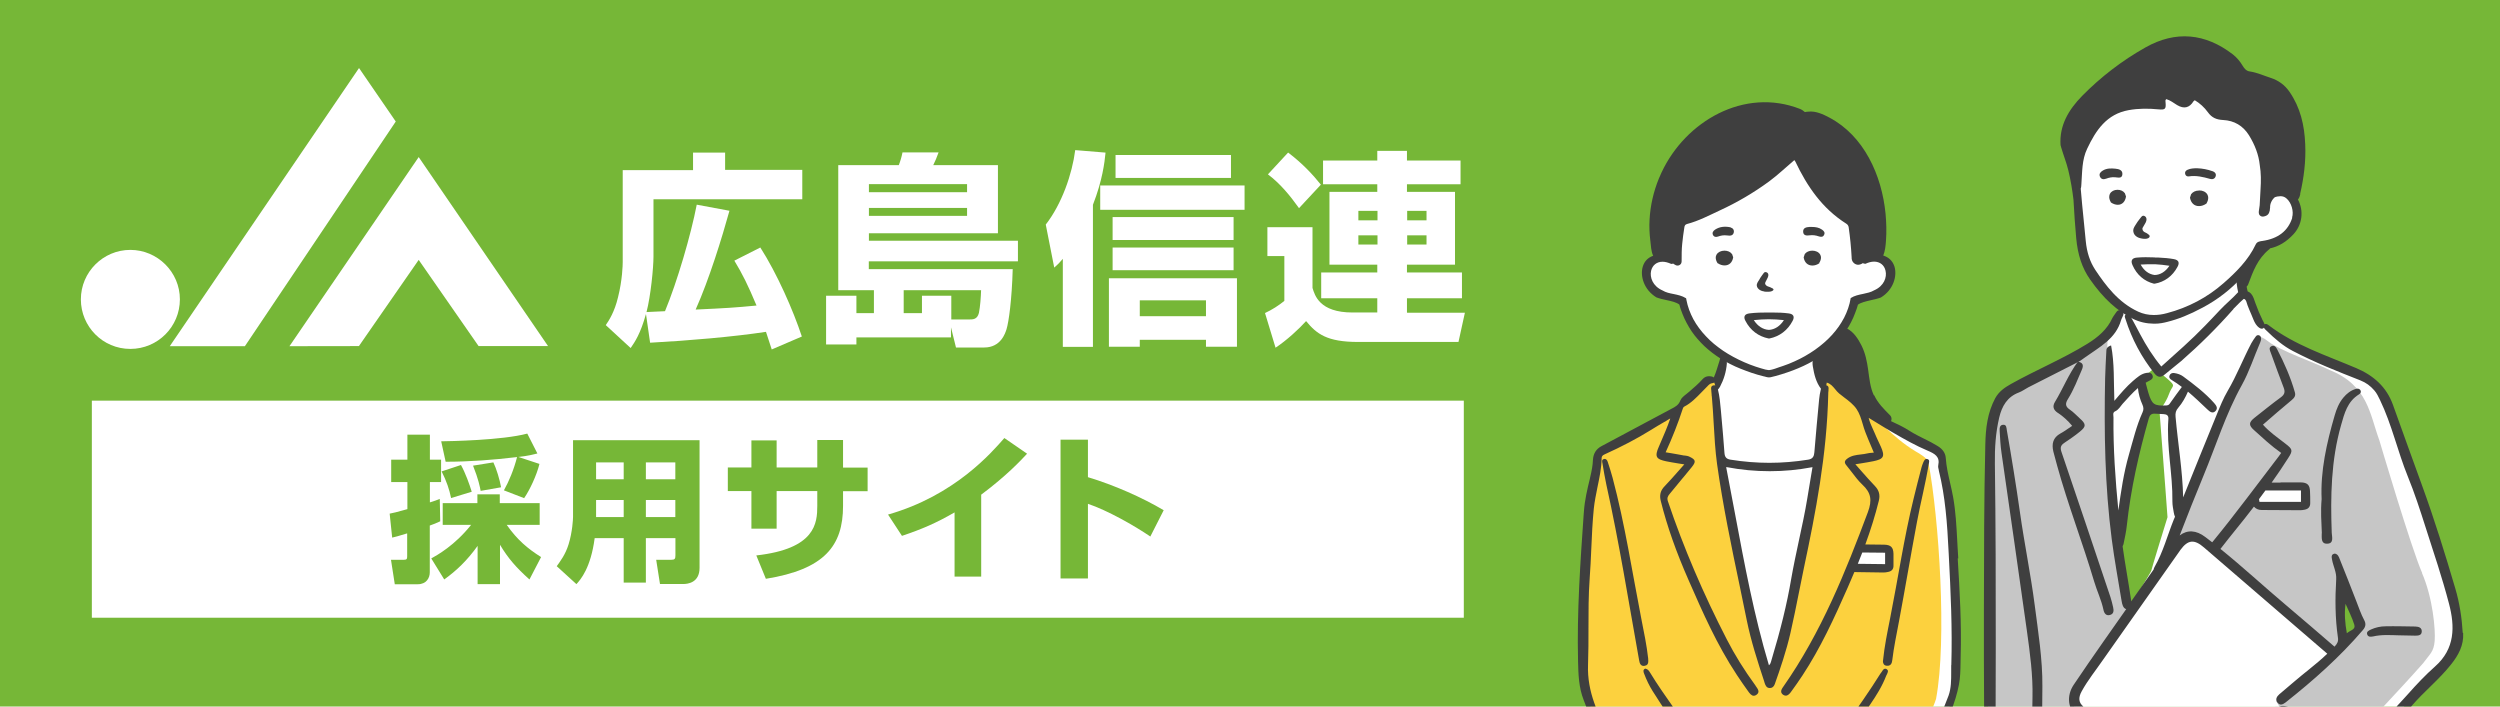
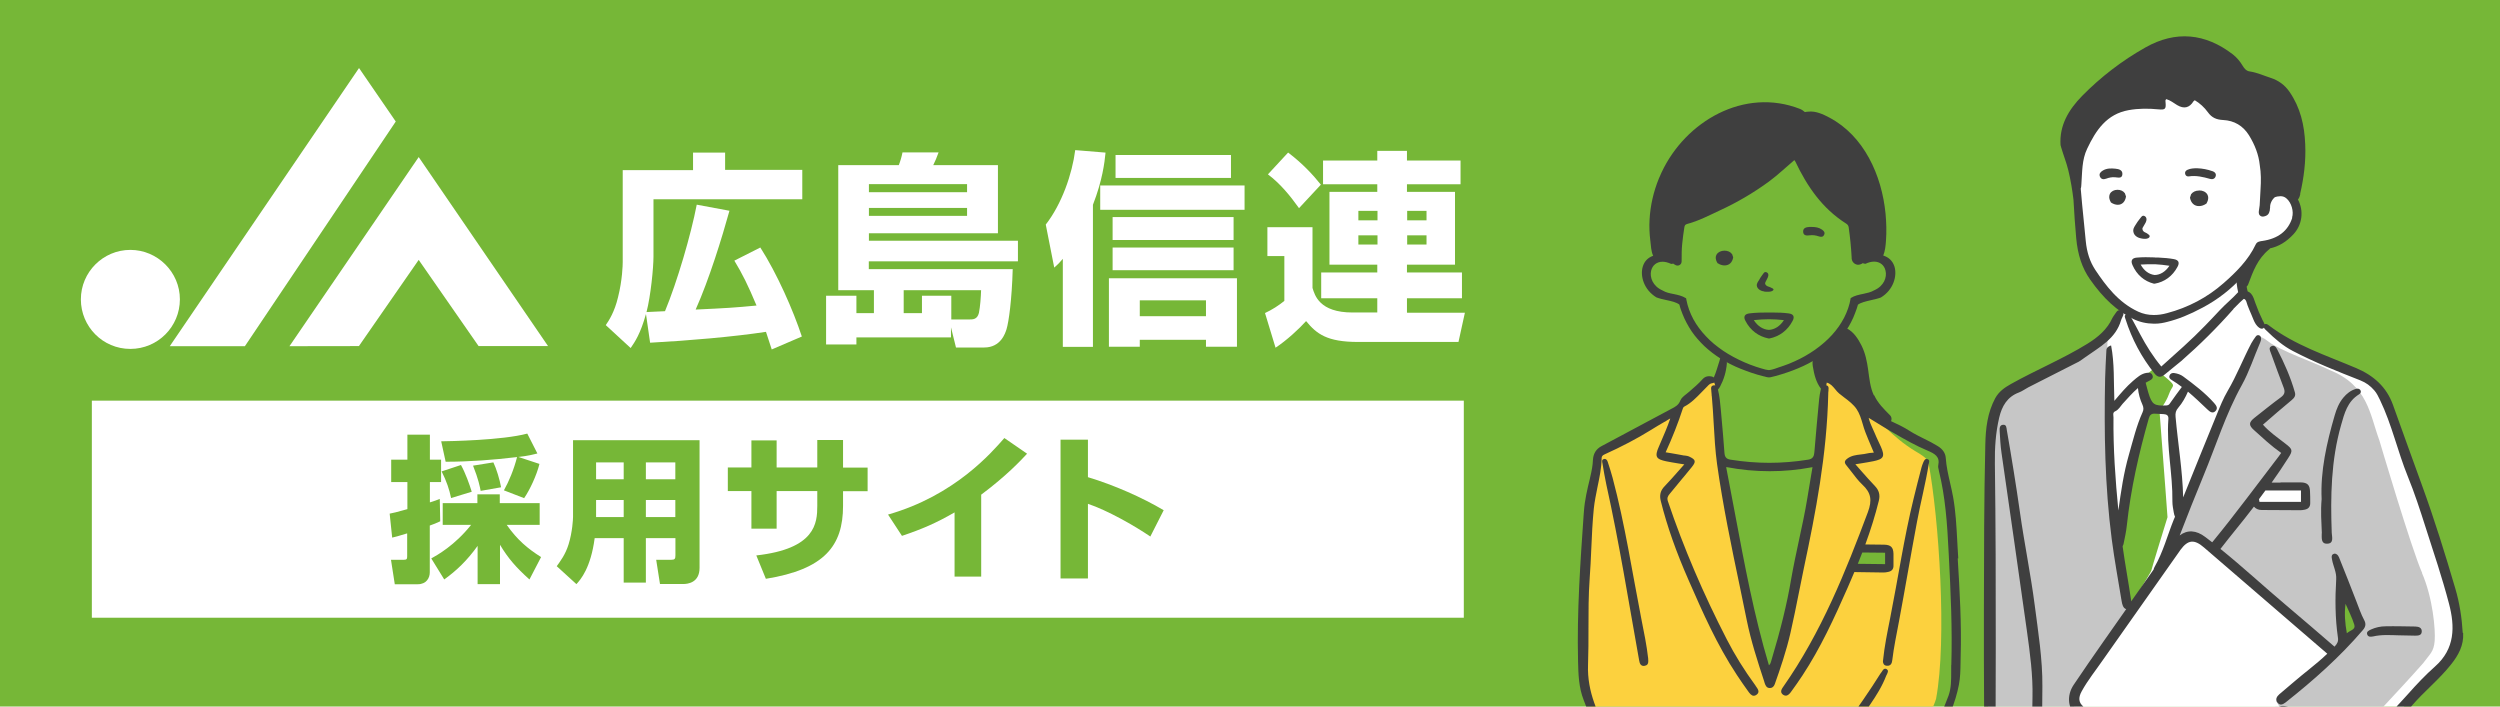
<svg xmlns="http://www.w3.org/2000/svg" viewBox="0 0 230 65">
  <defs>
    <style>.cls-1{fill:none;}.cls-2{fill:#3f3f3f;}.cls-3{fill:#fcd13e;}.cls-4{fill:#c6c6c6;}.cls-5{fill:#fff;}.cls-6{clip-path:url(#clippath);}.cls-7{fill:#76b737;}</style>
    <clipPath id="clippath">
      <rect class="cls-1" x="143.75" y="1.56" width="86.28" height="63.44" />
    </clipPath>
  </defs>
  <g id="_レイヤー_2">
    <rect class="cls-7" width="230" height="65" />
  </g>
  <g id="_レイヤー_1">
    <rect class="cls-5" x="8.45" y="36.86" width="126.22" height="19.97" />
    <polygon class="cls-5" points="33.03 6.26 36.41 11.18 22.53 31.85 15.62 31.85 33.03 6.26" />
    <polygon class="cls-5" points="38.52 14.45 50.42 31.84 44.03 31.84 38.52 23.91 33.02 31.84 26.63 31.85 38.52 14.45" />
    <path class="cls-5" d="M16.55,27.54c0,2.51-2.03,4.56-4.56,4.56s-4.55-2.05-4.55-4.56,2.05-4.55,4.55-4.55,4.56,2.04,4.56,4.55Z" />
    <path class="cls-5" d="M66.69,14.04h-2.93v1.61h-6.47v8.46c0,.25-.03,1.64-.43,3.23-.32,1.35-.83,2.14-1.13,2.57l2.29,2.11c.39-.57.89-1.28,1.41-3.13l.38,2.64c3.55-.19,7.7-.55,10.66-1,.22.66.3.92.53,1.62l2.77-1.19c-.8-2.42-2.27-5.77-3.82-8.19l-2.39,1.21c.76,1.26,1.24,2.22,2.04,4.13-1.98.19-2.77.24-5.6.37,1.24-2.77,2.43-6.63,3.11-9.09l-3.01-.56c-.53,2.76-1.8,7.1-2.92,9.8-.91.03-1.46.08-1.7.08.39-1.5.64-4.1.64-5.1v-5.28h13.69v-2.7h-7.1v-1.61Z" />
    <path class="cls-5" d="M93.65,24.03v-1.88h-13.71v-.69h11.87v-6.27h-5.95c.21-.42.3-.66.49-1.17h-3.32c-.08.41-.19.79-.34,1.17h-5.57v11.51h3.28v2.11h-1.61v-1.6h-2.79v4.48h2.79v-.65h8.7v-.93l.46,1.86h2.6c1.54,0,1.94-1.34,2.05-1.68.21-.69.49-2.7.57-5.53h-13.24v-.72h13.71ZM79.94,16.94h9.03v.74h-9.03v-.74ZM79.94,19.13h9.03v.73h-9.03v-.73ZM83.13,26.7h7.13c-.02.64-.08,1.51-.2,2.09-.15.6-.55.6-.89.6h-1.65v-2.18h-2.7v1.6h-1.68v-2.11Z" />
    <path class="cls-5" d="M97.79,23.8c-.32.38-.4.46-.8.82l-.78-3.96c1.48-1.9,2.43-4.65,2.71-6.85l2.79.23c-.09.91-.28,2.54-1.16,4.8v13.07h-2.77v-8.1ZM114.5,17.06v2.24h-13.28v-2.24h13.28ZM113.8,25.6v6.3h-2.85v-.64h-6.09v.64h-2.84v-6.3h11.78ZM113.49,19.97v2.11h-11.13v-2.11h11.13ZM113.49,22.77v2.09h-11.13v-2.09h11.13ZM113.25,14.26v2.11h-10.62v-2.11h10.62ZM104.86,27.63v1.46h6.09v-1.46h-6.09Z" />
    <path class="cls-5" d="M129.46,28.77h5.31l-.59,2.69h-9.24c-2.86,0-3.81-.74-4.78-1.92-.61.68-1.75,1.75-2.81,2.45l-.97-3.19c.65-.3,1.27-.7,1.78-1.12v-4.12h-1.56v-2.66h4.15v5.59c.21.68.64,2.26,3.68,2.26h2.28v-1.31h-5.16v-2.37h5.16v-.72h-4.4v-6.7h4.4v-.7h-4.99v-2.18h4.99v-.89h2.73v.89h4.93v2.18h-4.93v.7h4.42v6.7h-4.42v.72h5.06v2.37h-5.06v1.31ZM118.5,14.03c1.37,1.04,2.31,2.07,3.02,2.96l-2.01,2.16c-.83-1.16-1.71-2.24-2.86-3.11l1.86-2.01ZM124.97,19.4v.87h1.76v-.87h-1.76ZM124.97,21.65v.85h1.76v-.85h-1.76ZM129.46,19.4v.87h1.78v-.87h-1.78ZM129.46,21.65v.85h1.78v-.85h-1.78Z" />
    <path class="cls-7" d="M35.87,47.25c.35-.07.51-.1,1.61-.41v-2.49h-1.49v-2.06h1.49v-2.3h2.07v2.3h1.03v2.06h-1.03v1.87c.42-.13.62-.2.91-.32l.04,2.06c-.35.16-.62.28-.96.39v4.31c0,.52-.32,1.09-1.1,1.09h-2.12l-.35-2.25h1.2c.26,0,.29-.09.29-.33v-2.1c-.84.26-1.07.32-1.38.39l-.23-2.2ZM39.67,51.38c.54-.3,2.16-1.19,3.67-3.09h-2.61v-2h3.19v-.81h2.06v.81h3.67v2h-3.03c.97,1.38,1.91,2.17,3.16,2.96l-1.07,2.06c-1.22-1.09-1.96-1.94-2.71-3.19v3.62h-2.06v-3.52c-.96,1.35-1.97,2.3-3.07,3.09l-1.19-1.93ZM46.37,45.09c.45-.8.9-1.87,1.2-3.04-2.17.26-4.38.43-6.57.43l-.41-1.88c.74-.01,5.61-.09,7.92-.71l.93,1.83c-.42.1-.84.22-1.75.32l1.94.64c-.26,1.06-.9,2.41-1.41,3.15l-1.86-.72ZM42.41,42.78c.41.74.78,1.77.99,2.46l-1.9.58c-.16-.78-.41-1.54-.87-2.45l1.78-.59ZM45.39,42.54c.28.57.59,1.61.71,2.29l-1.88.33c-.07-.36-.19-1.04-.7-2.32l1.87-.3Z" />
    <path class="cls-7" d="M62.13,49.51h-2.71v4.09h-2.04v-4.09h-2.67c-.36,2.74-1.29,3.81-1.68,4.23l-1.81-1.65c.3-.42.8-1.06,1.09-2.01.35-1.12.41-2.31.41-2.52v-7.06h11.64v11.74c0,1.38-1.1,1.49-1.51,1.49h-2.13l-.35-2.23h1.39c.32,0,.38-.09.38-.41v-1.58ZM54.84,42.54v1.55h2.54v-1.55h-2.54ZM54.84,46v1.57h2.54v-1.57h-2.54ZM59.42,42.54v1.55h2.71v-1.55h-2.71ZM59.42,46v1.57h2.71v-1.57h-2.71Z" />
    <path class="cls-7" d="M75.18,40.48h2.38v2.54h2.26v2.17h-2.26v1.35c0,3.68-1.71,5.84-7.1,6.71l-.88-2.15c5.45-.61,5.61-2.97,5.61-4.57v-1.35h-3.74v3.46h-2.32v-3.46h-2.17v-2.17h2.17v-2.49h2.32v2.49h3.74v-2.54Z" />
    <path class="cls-7" d="M90.27,53.05h-2.45v-5.91c-1.71.99-3,1.54-4.84,2.16l-1.28-1.96c6.15-1.75,9.55-5.73,10.7-7.04l2.09,1.44c-.56.61-1.9,2.04-4.22,3.77v7.55Z" />
    <path class="cls-7" d="M100.09,40.45v3.45c2.39.72,5,1.87,6.97,3.04l-1.23,2.42c-1.51-1.03-3.96-2.41-5.74-3.01v6.87h-2.52v-12.77h2.52Z" />
    <g class="cls-6">
      <g id="FP_女性">
-         <path id="white" class="cls-5" d="M180.11,60.84c-.16-5.58-.34-14.16-1.65-19.13-.31-.51-.97-.81-1.78-1.15-.38-.17-1.1-.55-1.74-.92-.32-.15-.61-.32-.88-.51-.28-.17-.46-.29-.46-.31-.03-.05-.07-.11-.1-.17-.84-.82-1.41-1.9-1.81-3.07-.31-.9-.53-1.84-.81-2.75-.23-.76-.48-1.64-1.07-2.2-.17-.16-.16-.39-.07-.58.33-.76.63-1.53.98-2.28.01-.03.03-.06.05-.08.62-.02,1.27-.18,1.82-.49.15-.05.3-.11.45-.18.27-.22.49-.49.65-.81.1-.21.18-.45.21-.69,0-.06,0-.13-.01-.19,0-.14,0-.27-.03-.41h0s0,0,0,0c-.09-.48-.37-.91-.8-1.2-.43-.29-1.07-.32-1.6-.15-.1-.02-.2-.06-.28-.14-.35-.33-.35-1.06-.35-1.5,0-.62.09-1.23-.13-1.82-.2-.55-.63-.91-1.05-1.31-.42-.4-.84-.8-1.22-1.24-.39-.46-.73-.95-1.02-1.48-.32-.58-.73-1.1-1.18-1.57-.23-.24-.73-.87-1.02-.86-.61.02-1.26.36-1.78.65-1.19.66-2.33,1.44-3.47,2.18-1.14.74-2.24,1.6-3.44,2.25-.77.42-1.75.7-2.37,1.35-.35.36-.32.96-.32,1.43,0,.63.03,1.25-.09,1.87,0,.02-.01.04-.02.06-.65-.03-1.38.18-1.84.6-.01.03-.02.06-.04.09-.34.55-.42,1.19-.22,1.82.07.22.18.41.32.59.02.02.05.04.07.06.1.11.21.2.32.28.18.07.38.13.58.24.59.31,1.69.6,1.69.6.22,2.05,2.58,4.29,4.01,5.22,0,0-.2,1.83-.46,1.96-.26.13-.49-.04-.93.13-.44.16-.48.15-1.15.82-.68.68-1.3,1.14-1.56,1.5s-.29.44-.84.77-1.28.82-3.17,1.8c-1.92,1.09-3.69,1.4-3.63,2.38.02.59.17.51-.05,1.14s-.64,2.8-.66,4.36c-.02,1.56-.68,10.74-.6,12.53.07,1.8-.44,1.98.13,3.28.57,1.3,3.48,7.02,3.48,7.02,0,0-.59,7.5-.49,7.66.17.61.71.63,1.08.81v11.76h26.15l.02-11.71s1.1-.16,1.19-.82c.27-1.67-.65-6.66-.77-7.84.94-1.29,4.33-6.75,3.77-9.62Z" />
        <g id="color">
          <path class="cls-3" d="M178.12,64.28c1.01-5.4.27-16.56-.7-21.72-.02-.35-.83-.84-1.16-1.02-2.29-1.38-3.32-2.95-5.46-4.56-.68-.57-2.09-1.64-2.79-2.13-.99,8.96-2.17,18.39-4.81,27.04-.08.63-.59.4-.7-.07-2-8.2-4-16.48-4.51-24.93.03-.79-.06-3.07-1.31-1.59-.54.62-1.06,1.26-1.67,1.82-1.84,1.34-5.77,3.28-7.44,4.08-.55.31-.75.39-.72.94-.12,1.8-1.07,7.19-1.05,9.19-.09,1.69.06,5.84-.04,7.58-.09,1.75-.32,3.16.06,4.52.38,1.36,2.43,5.82,2.8,6.44.38.63.55.73.53,1.24-.02.51-.81,6.9-.6,7.21.21.31,1.02.69,1.02.69l.05,11.81h24.95l.12-11.74s1-.1,1.08-.7c.28-1.32-.84-7.22-.81-8.02.06,0,2.64-4.34,3.17-6.1ZM162.22,67.1c.27-.87,1.79-.35,1.23.5-.38.61-1.4.2-1.23-.5ZM162.27,72.4c-.05-.7.96-.77,1.04-.08.11.67-.96.9-1.04.08ZM168.79,78.11c-1.96,2.74-4.65,6.72-8.51,4.74-.44-.47-.72-.66-1.34-.84-.77-.43-.83-1.67-.46-2.51-1.23-.94-2.02-2.28-3.17-3.29-1.74-.26,1.27-3.43,1.98-3.73.64-.36.88.87,2.29,1.22,2.69,1.09,1.06.11,2.72-.28,1.02-.19,1.97.31,2.96.37,1.07-.04,1.88-.81,2.81-1.2,1,.52,2.02,1.16,2.65,2.11,0,0-.01.01-.02.02.36,1.53-1.14,2.33-1.92,3.39ZM173.61,52.1c-.32.54-2.11.25-2.73.23-.36-.07-.42-.47-.3-.75.24-.39.4-1.29,1-1.13.62.11,2.13-.31,2.19.58-.02.35.17.82-.16,1.07Z" />
        </g>
        <g id="outline">
          <path class="cls-2" d="M180.16,51.37s-.04-.66-.06-.99c-.01-.25-.03-.49-.04-.74-.07-1.28-.14-2.6-.37-3.89-.08-.44-.18-.89-.28-1.32-.17-.75-.35-1.52-.4-2.3-.03-.44-.28-.82-.77-1.11-.39-.24-.8-.45-1.21-.65-.44-.22-.89-.44-1.3-.7-.58-.38-1.22-.68-1.85-.97-1.17-.55-2.37-1.12-3.24-2.21-.26-.32-.59-.6-.9-.86-.29-.24-.58-.48-.83-.77-.15-.17-.34-.26-.57-.26-.09,0-.18.01-.29.04-.04.01-.09.03-.12.05-.23-.54-.38-1.12-.55-1.68-.04-.14-.1-.28-.27-.3-.17.02-.25.13-.3.28-.07.24-.07.48-.03.72.12.73.29,1.45.75,2.06,0,.03-.01.05-.02.07-.08.33-.12.62-.15.89-.15,1.55-.3,3.22-.44,4.89-.03.36-.14.6-.57.67-1.19.19-2.39.29-3.57.29s-2.39-.1-3.57-.29c-.38-.06-.53-.23-.56-.62-.08-1.16-.19-2.33-.29-3.47l-.04-.45c-.06-.63-.11-1.28-.27-1.91.07-.08.14-.17.19-.26.35-.66.57-1.37.63-2.14,0-.06,0-.14-.02-.22-.03-.21-.05-.47-.31-.49-.28-.03-.28.25-.34.44-.17.52-.31,1.06-.53,1.56-.05-.05-.12-.08-.23-.1-.07-.01-.14-.02-.2-.02-.24,0-.44.09-.6.27-.36.41-.79.77-1.19,1.12l-.07.06c-.07.06-.15.12-.22.18-.23.18-.47.36-.57.61-.16.42-.48.59-.82.76-.04.02-.07.04-.11.06-1.33.71-2.66,1.42-3.99,2.13l-.11.06c-.74.4-1.48.79-2.23,1.19-.49.26-.75.69-.78,1.27-.02.52-.12,1.02-.26,1.61l-.02.1c-.24.98-.48,2-.55,3.02l-.02.25c-.31,4.43-.63,9-.52,13.52v.03c.03,1.18.06,2.39.52,3.56l.05.13c.5,1.3,1.02,2.64,1.71,3.88.45.81.93,1.61,1.43,2.39-.02.06-.03.12-.03.16-.35,2.4-.58,4.62-.69,6.78-.04.85.22,1.22,1.08,1.51.05.02.1.03.15.05,0,.03,0,.05,0,.08v.03c-.28,3.03-.26,6.02-.15,9.57,0,.26.03.53.04.79.01.17.02.34.03.52.01.29.03.64.43.66h.02c.41,0,.43-.37.44-.64v-.03c.01-.17.01-.33,0-.49-.14-1.59-.18-3.17-.14-5.29v-.92c0-1.05,0-2.36,0-3.65,0-.15-.01-.29-.03-.44.05.01.1.03.15.04.18.05.36.1.54.15,1.87.55,3.82.81,5.98.81h0c.33,0,.67,0,1.01-.02.02.72.34,1.41.88,1.88.12.1.27.16.46.17.13.01.27.02.35.19.21.48.64.58,1.08.61h.05c.11,0,.24.02.33.14.29.38.69.43,1.01.43.08,0,.16,0,.27-.01,1.58-.1,2.9-.75,3.92-1.95.41-.47.84-.98,1.27-1.5.22,0,.42,0,.61.01.14,0,.27,0,.39,0,.24,0,.48.01.71.01h0c2.65,0,4.7-.44,6.49-.96-.02.22-.02.45-.02.66,0,.83,0,1.65,0,2.48v.95c0,.34,0,.68.01,1.03.02,1.31.03,2.67-.06,4-.05.64-.07,1.21-.08,1.74,0,.14.02.34.14.47.07.08.18.11.3.11h.02c.4-.01.42-.43.43-.56.01-.18.01-.36.02-.54,0-.15,0-.31.02-.47.19-3.69.15-6.95-.1-9.96,0-.03,0-.06,0-.1,0,0,0,0,0-.01.04-.01.08-.03.12-.04.9-.28,1.18-.7,1.12-1.64-.15-2.29-.36-4.37-.66-6.39,0-.05-.01-.1-.01-.16,0-.12-.02-.26-.07-.36.68-1.05,1.29-2.09,1.82-3.18.69-1.39,1.37-2.9,1.68-4.54.13-.66.14-1.36.15-2.03,0-.18,0-.37.01-.55.09-3.02-.09-6.08-.27-9.04ZM158.82,42.97c1.37.26,2.67.38,4,.38s2.59-.12,3.92-.37h.01s-.15.89-.15.89c-.11.67-.22,1.33-.33,1.99-.21,1.28-.49,2.57-.76,3.82-.25,1.17-.51,2.38-.72,3.58-.39,2.31-.98,4.7-1.83,7.52,0,.02-.01.04-.02.07-.03.11-.06.23-.19.35h-.01s0,0,0,0c-1.37-4.57-2.25-9.31-3.11-13.89-.26-1.41-.54-2.88-.82-4.32h0s.01,0,.01,0ZM158.36,78.72l-.04.04-.05-.04c-.69-.56-1.28-1.24-1.86-1.89-.38-.43-.77-.87-1.18-1.27.4-.99,1.1-1.8,2.09-2.4.03-.02.07-.04.1-.06.61.51,1.26.87,2,1.11.47.15.97.3,1.56.48l.08.02c.18.05.36.1.46.31l.02.04-.03.03c-.41.46-.8.94-1.18,1.41-.61.76-1.24,1.54-1.97,2.21ZM165.83,80.91c-.75,1.07-1.75,1.74-2.97,2-.2.04-.38.08-.59.08-.1,0-.2,0-.3-.03l-.21-.04.33-.16c.14-.07.26-.13.38-.19.86-.41,1.59-.99,2.19-1.5.19-.16.48-.41.24-.72-.08-.1-.17-.15-.26-.15-.15,0-.31.12-.46.24-.01,0-.02.02-.04.03-.88.79-1.95,1.41-3.35,1.97-.12.05-.22.07-.31.07-.13,0-.24-.04-.36-.14l-.07-.05.07-.05c.71-.54,1.42-1.13,2.3-1.92.45-.4.79-.75,1.08-1.1.14-.17.15-.31.05-.44-.06-.07-.13-.11-.22-.11-.07,0-.14.03-.22.07-.22.15-.43.32-.61.46-.3.25-.6.51-.91.76l-.02.02c-.54.45-1.09.92-1.64,1.37l-.02.02c-.17.14-.34.28-.58.28-.08,0-.17-.02-.25-.05l-.05-.02v-.05c.04-.2.14-.32.24-.44.02-.02.04-.05.05-.07.61-.79,1.29-1.53,1.95-2.24l.02-.02c.27-.29.54-.58.8-.87.03-.03.06-.06.09-.1.06-.06.13-.13.18-.21.16-.21.11-.36.04-.45-.07-.08-.15-.13-.24-.13-.07,0-.15.03-.23.08-.16.1-.29.2-.4.31-.53.55-1.11,1.14-1.67,1.75-.29.31-.58.64-.86.96l-.02.02c-.11.13-.23.26-.35.39l-.11.12v-.16c-.07-.65.28-1.06.6-1.38.58-.58,1.1-1.24,1.6-1.88.53-.67,1.07-1.36,1.69-1.97.19-.19.28-.35.25-.49-.03-.15-.18-.28-.45-.4-.2-.09-.39-.17-.55-.36l-.06-.07.08-.04c.29-.13.59-.2.91-.2.17,0,.34.02.52.06.11.02.21.05.32.07.27.06.55.12.83.14.34.02.7.05,1.05.05.77,0,1.74-.11,2.5-.94l.12-.1c.72.36,1.27.79,1.68,1.34.25.33.46.65.62.97-.35.47-.87,1.17-1.18,1.57-.28.37-.55.73-.83,1.1-.35.47-.74.92-1.13,1.35-.44.51-.9,1.03-1.3,1.59ZM163,72.62c-.06.06-.11.09-.16.09s-.1-.03-.16-.09c-.06-.07-.09-.15-.09-.24,0-.14.09-.29.25-.44.15.14.24.3.24.44,0,.09-.02.17-.09.24ZM179.51,61.19c0,.22,0,.45,0,.67,0,.71,0,1.45-.24,2.13-.42,1.15-.97,2.33-1.75,3.72-1.46,2.61-3.25,5.05-4.99,7.41-.29.39-.58.78-.86,1.18-.03.03-.05.07-.08.1-.06.08-.12.16-.17.24-.11.22-.07.42.11.56.08.06.16.09.25.09.1,0,.19-.04.28-.11.13-.11.24-.24.35-.37h.01c.5-.61.95-1.26,1.39-1.89.22-.32.46-.66.69-.98.57-.77,1.09-1.51,1.59-2.23.02.21.03.41.05.62.13,1.77.26,3.6.46,5.4.05.46-.1.59-.44.7-1.12.35-2.2.62-3.28.83-1.4.26-2.85.4-4.3.4-.18,0-.37,0-.55,0,.28-.35.56-.7.84-1.05.44-.57,1.17-1.57,1.76-2.37.03.11.05.22.08.34.02.1.07.4.35.4.01,0,.03,0,.04,0,.31-.03.31-.34.31-.45,0-.06,0-.26,0-.26.03-1.76-1.9-3.78-3.52-4.29-.1-.03-.19-.05-.27-.05-.21,0-.36.1-.43.3-.06.15-.03.27.03.36-.59.36-1.41.6-2.09.6-.22,0-.46-.02-.71-.05-.24-.04-.48-.08-.72-.12.1-.16.15-.36.15-.58,0-.67-.37-1.01-1.11-1.01-.23,0-.44.08-.6.24-.18.19-.28.46-.28.78,0,.19.04.35.1.49-.42.07-.83.21-.86.83v.09s-.09-.03-.09-.03c-.16-.05-.31-.1-.47-.14h-.02c-.39-.12-.75-.23-1.1-.39-.35-.16-.75-.34-1.12-.57.16-.11.22-.27.17-.45-.06-.21-.22-.32-.47-.32-.02,0-.03,0-.05,0-.24.01-.48.1-.72.24-.11.07-.22.13-.33.2-.3.17-.61.36-.86.59-.86.8-1.76,1.82-1.82,3.31v.11c.01.08.01.15.02.22.01.14.06.33.27.37.02,0,.05,0,.07,0,.2,0,.28-.17.33-.31.01-.03.02-.06.03-.09.1.1.19.2.29.29.3.29.58.61.86.92.53.6,1.08,1.23,1.8,1.65l.05.03-.02.05s-.03.09-.04.14c-.18,0-.36,0-.55,0-.41,0-.83,0-1.3-.02-1.95-.07-4-.43-6.26-1.1q-.68-.2-.62-.9v-.04c.15-1.84.29-3.66.42-5.41,0-.12.03-.25.04-.37.94,1.39,1.93,2.73,2.9,4.05.24.33.48.65.72.98.1.14.23.27.37.38.08.06.17.1.26.1s.19-.04.27-.11c.16-.13.2-.33.11-.52-.05-.1-.12-.19-.19-.28-.03-.04-.06-.08-.09-.12-.32-.44-.65-.88-.97-1.32-1.7-2.31-3.46-4.7-4.87-7.27-1.08-1.95-2.12-4.06-2.02-6.58.04-1.12.04-2.26.04-3.36,0-1.49,0-3.04.11-4.56.07-.91.11-1.84.15-2.74.05-1.21.11-2.46.23-3.69.07-.67.21-1.34.34-1.99.18-.86.37-1.75.38-2.65,0-.17.08-.27.26-.35,1.61-.73,3-1.46,4.24-2.23.43-.27.87-.53,1.3-.78h.02c.16-.11.31-.2.47-.29h.02s0,.01,0,.01c-.27.79-.6,1.54-.91,2.26-.05.12-.1.24-.15.35-.17.39-.26.7-.15.91.11.21.42.31.84.4.37.07.74.14,1.14.2.17.03.33.05.51.08h.02s-.01.01-.01.01c-.18.21-.36.41-.54.61-.43.49-.84.95-1.27,1.4-.38.39-.49.82-.34,1.38.57,2.28,1.41,4.67,2.58,7.32,1.27,2.9,2.59,5.9,4.41,8.65.35.54.73,1.07,1.05,1.52.12.17.29.4.51.4.09,0,.17-.03.26-.1.32-.24.12-.51-.04-.74l-.03-.04s-.01-.02-.02-.02v-.02c-1.06-1.45-1.92-2.84-2.65-4.26-2.15-4.17-3.98-8.44-5.42-12.71-.1-.29-.02-.47.16-.68.41-.49.81-.99,1.22-1.48l.03-.03c.26-.31.51-.63.77-.94.2-.25.31-.42.28-.58-.03-.15-.21-.27-.49-.4-.12-.06-.26-.08-.4-.1h-.07c-.39-.08-.79-.14-1.22-.22l-.49-.08h0c.62-1.35,1.14-2.67,1.58-4.02.03-.08.06-.14.13-.18.64-.33,1.12-.84,1.6-1.33.14-.14.28-.29.42-.43.04-.04.07-.07.11-.11.13-.14.25-.27.46-.29.06,0,.12-.03.17-.06.03.09.06.17.09.26-.02,0-.04,0-.06,0-.03,0-.06,0-.09,0-.27.06-.24.27-.21.46,0,.02,0,.04,0,.05.01.1.02.21.03.31,0,.07,0,.14.02.21.08.83.12,1.67.17,2.48.07,1.22.14,2.49.31,3.73.53,3.78,1.32,7.58,2.09,11.25.21,1.02.43,2.07.64,3.11.39,1.92,1,3.8,1.6,5.62l.05.17c.08.24.18.46.48.46h0c.21,0,.36-.12.45-.36.5-1.41,1.06-3.04,1.44-4.7.28-1.22.53-2.47.77-3.67h0c.15-.77.31-1.55.47-2.32,1.07-5.04,2.12-10.43,2.24-16.04v-.08c.01-.06.02-.12.02-.18,0-.03,0-.06,0-.09.02-.15.04-.36-.2-.41.01-.08.03-.17.04-.25.35.09.55.34.77.6.11.14.23.28.37.4.15.12.31.24.46.36.43.32.87.66,1.15,1.08.27.4.42.89.56,1.37.07.25.15.5.24.74.16.42.34.84.53,1.29.08.19.16.38.25.59h0s-.01.01-.01.01c-.07,0-.14.01-.2.02-.14.01-.26.02-.37.05-.21.05-.42.08-.63.1-.42.05-.86.1-1.24.39-.14.11-.2.2-.21.29-.01.09.03.19.13.31.16.2.32.41.48.61.31.41.63.83,1,1.18.79.73.92,1.42.5,2.54-2.01,5.37-4.26,11.03-7.78,16.05-.11.15-.22.33-.19.49.02.09.08.18.18.25.08.05.16.08.24.08.2,0,.36-.18.47-.33.34-.47.71-.98,1.06-1.52,1.66-2.52,2.93-5.28,4.18-8.12.21-.48.41-.95.6-1.4.89.02,1.79.03,2.68.04.14,0,.28-.02.41-.05.34-.06.52-.25.51-.59,0-.36,0-.73,0-1.09-.02-.59-.24-.81-.85-.83-.58-.01-1.16-.02-1.74-.02.52-1.42.92-2.72,1.24-4.01.14-.55.02-.97-.36-1.37-.43-.45-.84-.91-1.27-1.4-.17-.19-.34-.39-.52-.59h-.01s.02-.01.02-.01c.17-.03.34-.06.51-.08.4-.06.77-.13,1.14-.2.43-.09.73-.19.84-.4.11-.21.02-.52-.15-.91-.08-.19-.17-.37-.26-.56-.11-.24-.23-.49-.33-.74-.05-.13-.11-.26-.17-.38-.14-.3-.28-.62-.37-.98v-.02s.01.01.01.01c.22.13.43.26.64.39.52.32,1,.62,1.5.91l.14.08c1,.58,2.04,1.17,3.13,1.63.66.28,1.15.55.98,1.34-.03.15.01.31.05.46v.03c.6,2.42.77,4.79.91,7.63.19,3.63.34,6.92.24,10.29ZM171.33,50.83l2.1.02v1.05s-2.51-.03-2.51-.03c.14-.36.28-.7.41-1.04Z" />
          <path class="cls-2" d="M177.32,42.23c-.23-.06-.31.16-.39.34-.06.14-.11.29-.15.43-.25.96-.5,1.92-.73,2.88-.89,3.64-1.43,7.34-2.16,11.01-.25,1.27-.52,2.54-.66,3.94,0,.15.05.4.36.42.36.03.47-.23.5-.52.14-1.2.4-2.39.62-3.58.57-3.04,1.08-6.09,1.65-9.12.33-1.78.79-3.53,1.08-5.32.03-.17.13-.41-.13-.48Z" />
          <path class="cls-2" d="M151.31,61.25c.38-.05.34-.37.32-.69-.13-1.17-.38-2.38-.62-3.59-.85-4.34-1.51-8.73-2.65-13.01-.13-.49-.29-.98-.45-1.47-.05-.16-.17-.33-.38-.25-.19.07-.13.26-.1.41.11.64.21,1.28.35,1.92,1.19,5.36,2.05,10.78,3.02,16.18.05.3.15.56.51.51Z" />
          <path class="cls-2" d="M173.58,61.56s-.09-.04-.14-.04c-.14,0-.22.13-.3.26-.04.06-.07.11-.11.15-.01.01-.02.03-.03.04-1.01,1.62-2.13,3.2-3.21,4.72-.63.88-1.27,1.8-1.89,2.71-.33.48-.58.88-.79,1.26-.09.16-.1.33-.03.46.06.11.18.17.32.18h0c.24-.02.37-.21.49-.39l.04-.06c.35-.52.71-1.03,1.06-1.55,1.03-1.5,2.09-3.05,3.13-4.58.49-.72,1.04-1.58,1.41-2.55.01-.04.04-.08.06-.12.08-.17.19-.37-.03-.49Z" />
-           <path class="cls-2" d="M157.61,70.4c-.56-.92-1.19-1.8-1.8-2.66-.3-.43-.62-.87-.92-1.31-.32-.47-.66-.95-.98-1.41-.71-1.01-1.44-2.05-2.09-3.12l-.02-.03c-.09-.15-.19-.31-.43-.36h0s0,0,0,0c-.25.1-.17.32-.11.47.22.58.48,1.12.79,1.61.94,1.5,1.96,2.98,2.96,4.41.67.97,1.37,1.97,2.03,2.97.06.09.13.17.21.23.08.06.16.1.24.1h0c.07,0,.14-.02.2-.07.15-.1.2-.26.14-.43-.05-.15-.14-.29-.21-.41Z" />
          <path class="cls-2" d="M162.29,26.82c.1.02.2.02.29.02h.03s.05,0,.07,0c.12,0,.21-.01.29-.04.14-.05.21-.12.19-.19-.02-.04-.07-.07-.12-.1h-.01c-.06-.04-.11-.06-.16-.08-.04-.01-.07-.03-.11-.04-.05-.01-.09-.03-.14-.05-.07-.03-.14-.08-.18-.14-.03-.04-.05-.09-.05-.13,0-.07.04-.14.08-.21.04-.07.08-.14.11-.22.11-.19.14-.36.08-.47-.04-.08-.13-.13-.23-.14-.1,0-.15.06-.19.12l-.16.22c-.04.06-.09.12-.13.19-.03.05-.06.1-.09.16-.03.04-.05.09-.09.14-.06.09-.11.18-.14.29-.03.16.03.32.16.44.14.14.35.2.5.22Z" />
-           <path class="cls-2" d="M167.37,24.21v-.02c.23-.37.17-.63.08-.78-.13-.22-.41-.35-.72-.35-.29,0-.55.12-.69.31h0s-.1.3-.1.3v.03c.08.46.38.73.8.73h0c.21,0,.43-.07.62-.2h.02Z" />
          <path class="cls-2" d="M159.34,23.37c-.14-.2-.4-.31-.69-.31-.32,0-.59.14-.72.35-.09.15-.15.41.07.78v.02s.04.01.04.01c.19.13.41.2.62.2h0c.42,0,.71-.27.79-.73v-.03s-.1-.29-.1-.29h0Z" />
          <path class="cls-2" d="M166.48,21.65c.3-.04.58,0,.86.1.18.06.37.07.47-.13.12-.22-.01-.37-.18-.49-.28-.2-.6-.25-.93-.25-.08,0-.16,0-.24,0-.3.02-.59.09-.57.45.02.35.32.36.59.32Z" />
-           <path class="cls-2" d="M159.24,20.92c-.5-.11-1.01-.09-1.46.21-.17.12-.29.28-.18.5.11.19.29.19.47.13.25-.09.5-.14.82-.1.04,0,.14.02.23.02.2,0,.35-.09.39-.3.04-.23-.08-.4-.29-.44Z" />
          <path class="cls-2" d="M164.53,28.83c-.45-.06-.93-.08-1.56-.08h-.32c-.56,0-1.13.01-1.69.08-.23.03-.38.1-.44.22-.06.12-.05.27.06.47.45.87,1.19,1.43,2.13,1.62h.04s.04,0,.04,0c.94-.19,1.68-.76,2.13-1.62.11-.2.12-.36.06-.47-.06-.12-.21-.19-.44-.22ZM162.74,30.35c-.55-.03-1.04-.35-1.39-.9.49-.05.94-.08,1.38-.08.44,0,.9.03,1.39.08-.35.55-.84.87-1.38.9Z" />
          <path class="cls-2" d="M172.39,36.36c-.34-.73-.41-1.56-.52-2.34-.11-.78-.26-1.54-.62-2.25-.3-.59-.7-1.22-1.3-1.53.05-.07.09-.15.14-.22.15-.26.29-.53.41-.8.12-.28.23-.57.33-.86.04-.11.07-.22.1-.33.27-.2.71-.3,1.18-.41.31-.07.64-.14.93-.25,1.17-.71,1.51-2,1.25-2.85-.16-.51-.53-.86-1.03-1.01.17-.43.22-.9.25-1.37.06-.81.04-1.64-.04-2.49-.35-3.54-1.98-7.15-5.18-8.84-.54-.29-1.26-.62-1.9-.54-.11,0-.23.02-.34.04-.14-.12-.28-.22-.45-.29-5.12-2-10.53,1.12-12.74,5.85-.09.19-.18.39-.26.59-.48,1.19-.77,2.45-.84,3.73-.04.65-.01,1.31.07,1.96.06.45.06.96.26,1.38-.46.16-.8.49-.95.98-.27.85.08,2.14,1.25,2.85.29.11.61.18.93.25.47.1.91.2,1.18.41.02.01.02.09.03.11.01.04.02.07.03.11.02.07.05.15.07.22.05.15.1.29.16.43.11.28.24.56.38.82.14.26.29.52.46.77.17.25.35.48.55.71.2.23.41.45.63.66.23.21.46.41.71.6.25.19.52.38.79.55.28.18.57.34.87.49.31.16.62.3.95.43.34.14.68.26,1.02.38.36.12.73.23,1.1.32.08.02.16.03.24.06.08.03.17.03.25.04.11,0,.2-.02.3-.05.1-.03.21-.05.32-.08.19-.05.37-.1.55-.16.35-.11.71-.23,1.05-.36.33-.13.66-.26.97-.41.31-.14.6-.3.9-.47.09-.05.18-.11.27-.16.14.36.26.71.39,1.08.08.23.18.47.27.71.33.05.59.19.83.47.17.19.33.4.48.61.46.27.88.58,1.27.94.9.83,1.91,1.48,2.92,2.16.49.33,1.02-.4.62-.8-.55-.55-1.12-1.11-1.45-1.83ZM166.08,32.75c-.32.18-.65.35-.99.5-.35.16-.7.3-1.06.42-.23.08-.47.15-.7.24-.14.05-.26.08-.39.11-.18.05-.35.02-.52-.02-.3-.08-.6-.17-.9-.27-.36-.12-.72-.26-1.06-.41-.34-.15-.67-.31-1-.49-.32-.17-.63-.36-.93-.56-.29-.2-.57-.41-.84-.63-.26-.22-.51-.45-.74-.7-.23-.24-.44-.49-.64-.76-.19-.26-.37-.53-.52-.81-.15-.28-.28-.57-.39-.87-.11-.3-.19-.6-.25-.91,0-.05-.02-.1-.03-.14v-.02s-.02,0-.02,0c-.35-.22-.75-.3-1.13-.38-.37-.07-.71-.14-1.02-.33-.91-.4-1.18-1.21-1.05-1.8.12-.52.52-.84,1.05-.84.25,0,.51.07.8.2h0s.01,0,.01,0c.07,0,.13-.02.18-.03.02.02.04.03.06.05.05.03.11.06.16.09.2.11.47,0,.53-.22.02-.06.02-.13.02-.2,0-.51,0-1.01.05-1.51.05-.52.12-1.03.2-1.54.02-.15.07-.26.24-.31,1.07-.28,2.03-.79,3.02-1.25,1.61-.74,3.12-1.63,4.54-2.67.81-.6,1.53-1.29,2.32-1.96.05.07.07.09.09.13,1.08,2.27,2.46,4.31,4.69,5.72.13.08.2.2.22.34.13.91.22,1.82.27,2.74,0,.09,0,.18.03.26.07.25.31.43.56.44.15,0,.3-.06.44-.15.06.03.13.05.23.06h.01s0,0,0,0c.28-.13.55-.2.8-.2.53,0,.94.32,1.05.84.14.59-.13,1.4-1.05,1.8-.3.18-.65.25-1.02.33-.39.08-.79.16-1.13.38h-.01s0,.03,0,.03c-.05.31-.13.62-.23.91-.1.3-.23.59-.37.87-.15.29-.32.56-.5.82-.19.27-.4.53-.62.77-.23.25-.47.49-.73.71-.26.23-.54.44-.83.65-.3.21-.6.4-.92.58Z" />
        </g>
      </g>
      <g id="FP_男性">
        <path id="white-2" class="cls-5" d="M225.97,56.59c-2.21-6.38-4.29-14.78-6.81-20.35-.72-.95.02-1.25-1.72-1.72-2.29-.57-7.52-3.3-8.9-4.46,0,0-.61-.09-.61-.09l-1.09-2.72-.45-.34-.29-1.81s1.86-2.2,2.04-2.49c.53-.76,2.23-.22,3.21-1.86.2-.5.34-.86.14-1.58-.2-.72.07-1.18-.63-1.45-1.75-.75-1.61.02-2.52.8.27-1.03.71-7.05-1.47-8.02-1.06-.54-2.01-.27-3.24-1.13-1.22-.86-.97-1.04-1.47-1.04s-1.22.59-1.22.59l-2.72-.79.18,1.02c-.89-.08-4.98-.11-5.82,1.68-1.6,2.35-2,3.46-1.72,6.09.09,1.6-.03,5.94.91,7.49.57.93,1.27,1.74,1.81,2.31.85.95,2,1.28,1.25,2.38-.34.54.18,1.22-1.25,2.06-1.48,1.34-7.76,3.91-8.85,4.89-1,.77-.88.5-1.22,1.72-.34,1.22-.54,3.53-.5,5.5.34,11.63-.69,25.83.43,36.27.33.48-.15,4.79.32,5.55.61,2.42,2.72,4.22,4.8,3.65l.18,2.13h26.56l.16-9.62s1.49-.23,1.58-1-1.27-9.83-1.27-9.83c1.5-1.9,8.82-8.28,10.23-10.96.27-.86.34-1.65-.02-2.85ZM216.36,58.41s0,.05-.01.07c-.08.58-1.01.42-1-.14.03-.98-.08-1.96-.09-2.95,0-.24.14-.4.31-.46.26-.12.62-.06.7.31.17.68.57,1.27.75,1.95.16.61-.22.93-.67,1.21Z" />
        <g id="color-2">
          <path class="cls-4" d="M214.28,72.42c-1.01,1.28-1.94,2.68-2.89,3.97-1.46,3.63-2.77,3.2-5.31.76-.55-.17-.94-.72-1.52-.83-1.32-.06-1.72-.16-2.56-1.21-.43-.39-1.18-.26-1.71-.42-.43-.13-.46-.73-.33-1.08.16-.35.46-.54.72-.77-1.08-.84-2.02-1.69-3.06-2.56-.48-.39-1.23-.61-1.35-1.3-1.01-.74-2.07-1.39-3.1-2.1-.72-.5-1.68-1-2.14-1.78-.56-.96.15-1.95.72-2.72,1.44-2.06,3.18-3.94,4.27-6.21-.15-.41-.61-1.35-.7-2.31-.73-6.81-1.65-17.18-1.41-23.2-1.37,1-2.11,1.83-5,3.24-2,.91-5.29,2.05-5.57,3.85-1,11.66-.23,28.14-.36,39.15.03.94-.06,1.03.34.97.39-.06.87-.41,1.65-.38s1.68.15,1.68.15c0,0-.08,2.91.2,3.35.28.44,1.17.85,1.17.85l.56,9h25.04l.25-9.47s1.06-.59,1.34-1c.2-.29-.4-4.98-.78-7.78-.06-.04-.1-.1-.14-.18Z" />
          <path class="cls-4" d="M222.84,52.72c-1.01-2.29-3.94-12.21-3.94-12.21-.88-2.38-1.04-5.07-4.59-6.47-1.34-.68-4.59-1.79-5.62-2.62-1.04-.82-.94-.17-.94-.17-1.43,2.39-7.04,16.57-8.23,19.43.58-.75,1.37-1.41,2.26-1.11.8-.35,2.74,1.68,3.46,2.17,1.49,1.21,2.93,2.46,4.18,3.91,1.34,1.33,2.81,2.51,4.1,3.88.58-.28,1.08.59.5.88-.87.45-1.51,1.28-2.3,1.86-.78.61-2.96,1.75-2.29,2.93.42-.29.92-.08,1.35.24.13-.01.26.03.37.16,1.28,1.39,2.49,2.87,3.33,4.56,2.43-2.65,6.37-6.78,8.45-9.15.62-.85.98-1.03,1.06-2.06.08-1.03-.17-3.94-1.17-6.24ZM212.11,46.25c-.05.26-.34.4-.58.36-.1.04-.21.05-.32,0-.25.05-.48-.02-.72.05-.17.05-.32.01-.42-.07-.69.03-1.38-.02-2.06.03-.27.04-.51-.26-.51-.51-.16-.44.11-1.59.75-1.46,1.09.09,2.2-.12,3.3-.09.86.05.65,1.09.57,1.69ZM216.93,57.95c-.18.29-.48.49-.73.71-.13.11-.27.14-.4.13-.02.01-.04.03-.06.04-.21-1.44-.28-2.9-.46-4.35.26-.11.6-.04.7.31.19.7.6,1.35.89,2.01.18.4.3.75.05,1.15Z" />
          <path class="cls-7" d="M198.03,34.01s-1.26,1.02-1.26,1.02c0,0,.77,2.19.73,2.66-.04.47-.26.83-.49,1.45-.23.62-1.14,3.49-1.44,5.43-.3,1.94-.78,5.2-.78,5.16s1,6.51.98,6.45c-.02-.06,2.17-3.63,2.15-3.68-.02-.05,1.49-4.92,1.49-4.92,0,0-.17-2.38-.18-2.44-.01-.06-.56-7.37-.56-7.37,0,0,.6-.74.87-1.5.28-.76.54-.71.26-1.04-.28-.33-1.35-1.15-1.35-1.15l-.42-.07Z" />
          <path class="cls-5" d="M201.72,49.35s-.65.14-1.05.47c-.4.32-9.02,12.7-9.42,13.24-.4.54-.61.61-.54,1.23.07.61-.04.72.83,1.55.87.83,9.09,7.06,9.09,7.06,0,0,.83,0,1.69-.64.87-.65,2.13-1.52,2.02-2.16-.11-.65-.53-.97-.97-.94-.44.03-.78.31-1.63.47-.85.16-.96.36-1.4.03-.44-.34-.62-.44-.47-.75.16-.31.85-.78,1.24-1.03.39-.26,1.97-.88,2.41-.96.44-.08,2.87-.54,3.52-.62.65-.08,1.37-.08,1.58-.18.21-.1,1.22-.88,1.22-.88l-.44-.75,5.23-4.45-11.77-10.01-1.15-.66Z" />
        </g>
        <g id="outline-2">
          <path class="cls-2" d="M226.57,58.22c-.08-1.38-.29-2.75-.68-4.07-.94-3.2-1.93-6.38-3.07-9.51-.9-2.46-1.78-4.93-2.67-7.4-.6-1.66-1.79-2.7-3.39-3.38-2.76-1.17-5.64-2.1-8.06-3.95-.11-.08-.23-.15-.37-.08-.03-.13-.11-.25-.17-.37-.25-.51-.47-1.03-.66-1.57-.11-.3-.19-.63-.4-.87-.07-.08-.19-.16-.32-.22-.12-.49-.18-.99-.18-1.51,0-.61-.86-.49-.86.11,0,.51.06,1,.17,1.48,0,0,0,0,0,0-.53.59-1.15,1.08-1.69,1.66-.45.48-.9.96-1.36,1.43-1.26,1.31-2.63,2.5-4.02,3.75-.77-.93-1.38-1.91-1.93-2.94-.29-.54-.57-1.09-.87-1.62-.09-.16-.22-.34-.44-.23-.2.1-.1.29-.05.44.58,1.83,1.47,3.5,2.67,5,.29.36.58.39.94.08.5-.43,1.02-.81,1.52-1.24,1.69-1.48,3.29-3.06,4.8-4.78,0,0,0-.01,0-.02.2-.2.4-.4.59-.59.1-.1.23-.2.35-.32.01,0,.02,0,.03,0,.2.04.26.42.32.58.11.29.23.58.36.87.13.29.22.6.4.87.12.19.51.61.75.33.06.11.16.2.26.29.73.71,1.5,1.39,2.42,1.86,1.99,1.04,4.09,1.87,6.18,2.69.55.22.93.51,1.29.92.23.26.38.58.53.89,1.09,2.26,1.62,4.73,2.56,7.04.62,1.52,1.13,3.09,1.63,4.66.75,2.34,1.54,4.67,2.16,7.05.55,2.09.56,4.14-1.29,5.77-.88.78-1.7,1.65-2.48,2.53-2.05,2.29-4.26,4.43-6.53,6.51-.03-.02-.08-.04-.09-.07-.09-.16-.17-.33-.24-.49-.82-1.73-1.83-3.31-3.43-4.45-.33-.24-.66-.37-1.11-.4-.77-.05-1.15.51-1.68.85-.13.08-.23.19-.26.31-.01-.02-.02-.04-.04-.05-.02-.01-.05-.02-.07-.02-2.43-.08-4.86.26-6.96,1.52-.36.21-.75.44-1.05.72-.48.37-.53.72-.23,1.18.23.36.58.54,1.02.59.69.07,1.33-.08,1.95-.35.33-.14.68-.31.97.11.3.43-.1.59-.3.83-.67.83-1.46,1.48-2.47,1.83-3.11-2.48-6.22-4.96-9.33-7.45-.46-.37-.51-.82-.17-1.43.56-1.02,1.3-1.93,1.96-2.89,2.33-3.32,4.67-6.64,7.01-9.95.04-.05.07-.11.11-.16.69-.94,1.27-1,2.17-.22,3.28,2.83,6.56,5.65,9.84,8.48.5.43,1,.86,1.5,1.29-.53.51-1.1.98-1.67,1.44-.93.74-1.83,1.52-2.74,2.29-.24.21-.4.48-.17.77.24.31.51.16.76-.03,2.54-2.01,4.97-4.16,7.09-6.64.26-.3.31-.58.13-.91-.3-.56-.5-1.16-.73-1.75-.5-1.3-1.01-2.59-1.53-3.88-.08-.21-.16-.44-.44-.5-.36.05-.31.31-.26.57.11.6.42,1.15.38,1.79-.11,1.8-.1,3.59.16,5.38.05.33-.06.55-.28.78-.01.01-.02.03-.04.04-1.48-1.28-2.96-2.55-4.45-3.81-2.03-1.71-3.97-3.51-6.04-5.18.04-.05.08-.1.12-.15.41-.51.8-1.04,1.22-1.54.59-.72,1.17-1.46,1.74-2.2.16.19.41.31.7.31,1.19.01,2.37.02,3.56.02.14,0,.28-.02.41-.05.33-.06.51-.26.51-.6,0-.36,0-.73-.02-1.09-.02-.59-.25-.81-.86-.82-.62,0-1.23,0-1.85,0v.02c-.27,0-.55,0-.82,0,.53-.74,1.04-1.5,1.53-2.27.45-.69.39-.81-.26-1.31-.7-.55-1.45-1.05-2.07-1.75.89-.77,1.75-1.53,2.63-2.25.25-.21.4-.4.31-.72-.39-1.38-.97-2.69-1.63-3.96-.1-.19-.26-.42-.53-.29-.28.14-.13.4-.06.6.39,1.08.78,2.15,1.19,3.22.15.39.08.63-.26.88-.82.6-1.62,1.25-2.42,1.88-.56.44-.55.7-.03,1.16.79.71,1.56,1.44,2.48,2.08-.11.16-.17.24-.23.32-1.99,2.59-3.93,5.23-6.01,7.77-.04.04-.07.09-.11.13-.21-.16-.42-.33-.64-.49-.83-.63-1.64-.68-2.35-.14.72-1.85,1.44-3.69,2.2-5.52,1.15-2.77,2.04-5.66,3.51-8.3.7-1.26,1.13-2.63,1.7-3.94.04-.09.06-.19.08-.28,0-.17-.02-.31-.18-.37-.13-.05-.25.01-.32.12-.14.2-.29.4-.4.61-.76,1.45-1.35,2.98-2.18,4.39-.4.68-.7,1.43-1,2.17-1.04,2.54-2.07,5.08-3.09,7.62-.06-2.49-.48-4.94-.7-7.42-.03-.33.02-.57.25-.83.38-.44.66-.95.89-1.48.62.52,1.2,1.08,1.79,1.64.21.2.47.42.74.15.27-.27.06-.53-.13-.75-.84-.94-1.83-1.69-2.83-2.43-.23-.17-.5-.27-.83-.32-.16-.02-.34.01-.43.22-.08.19.03.32.18.41.33.2.65.42.95.65-.36.47-.7.95-1.04,1.43-.09.13-.15.26-.36.27-1.14.06-1.35-.08-1.68-1.16-.09-.29-.16-.59-.24-.89,0-.01,0-.03-.01-.04.12-.07.24-.14.37-.2.2-.09.35-.24.26-.48-.09-.23-.3-.26-.51-.23-.54.07-.91.43-1.3.76-.59.51-1.1,1.11-1.7,1.82-.07-1.8.02-3.44-.3-5.1-.45.15-.43.37-.44.57-.04.82-.09,1.63-.11,2.45-.1,4.95-.03,9.9.61,14.82.25,1.91.6,3.8.91,5.69.05.29.13.65.42.73-.71,1.01-1.42,2.01-2.12,3.02-.92,1.31-1.82,2.62-2.71,3.94-.69,1.02-.54,2.3.33,2.81.36.21.68.47,1.01.72,2.65,2.11,5.3,4.22,7.94,6.34-.42.29-.56.71-.54,1.21.02.5.37.74.79.9.28.11.57.18.87.23.42.08.77.22,1.05.56.44.52,1.03.76,1.71.76.41,0,.73.14,1.07.35.06.04.13.08.19.11.71.56,1.41,1.13,2.12,1.69.38.31.81.52,1.27.67.96.3,1.89-.01,2.26-.79.18-.37.4-.71.63-1.05,1.34-2.02,2.68-4.03,4.02-6.05.31,2.71.62,5.42.96,8.13.06.52-.07.78-.58.93-1.68.51-3.33,1.08-5.05,1.44-3.54.74-7.01.61-10.49-.24-1.28-.31-2.05-1.11-2.41-2.35-.24-.85-.38-1.71-.48-2.59-.12-.95-.28-1.9-.43-2.85-.03-.18-.09-.39-.34-.35-.2.03-.23.22-.24.38-.02.35-.04.7-.01,1.04.12,1.46-.1,2.9-.35,4.33-.26,1.46-1.16,2.27-2.51,2.34-1.51.08-3.02.1-4.49-.37-.15-.05-.32-.08-.48-.09-.26-.02-.52.03-.58.32-.03.15.01.26.09.33-.44.09-.1.61-.17.79,0,1.32.07,2.61.15,3.87-.05-.02-.11-.03-.16-.04-.72-.14-1.04-.6-1.18-1.25-.13-.61-.3-1.22-.45-1.83-.12-.45-.27-.88-.53-1.27-.09-.14-.21-.29-.42-.21-.2.07-.23.25-.18.42.34,1.27.44,2.61.92,3.85.28.71.9,1.03,1.61,1.14.16,0,.32,0,.46-.03.02.32.05.63.07.95-.08,0-.17,0-.25,0-.37,0-.75.05-1.06-.19-1.44-1.15-2.77-2.32-2.71-4.39.03-1.16.04-2.35-.23-3.51-.02-.08-.03-.15-.06-.23.86-.3,1.73-.19,2.65-.13.02.44.04.89.07,1.34.02.3.18.52.5.51.32,0,.46-.24.49-.53.02-.18.01-.37.01-.55,0-.98-.04-1.97,0-2.95.2-4.82.22-9.65.26-14.47.02-2.52-.39-5.02-.71-7.51-.37-2.84-.95-5.65-1.35-8.48-.36-2.53-.77-5.06-1.21-7.58-.04-.21-.02-.52-.34-.5-.33.02-.33.32-.32.57.04.67.07,1.35.17,2.02.78,5.47,1.58,10.93,2.34,16.4.28,2.02.56,4.06.51,6.11-.07,2.93-.01,5.85-.2,8.78-.09,1.36-.12,2.73-.17,4.13-1.03-.14-2.01-.04-3.04.21,0-.35,0-.61,0-.87,0-11.26.1-22.52-.05-33.77-.02-1.44.07-2.85.4-4.25.25-1.05.74-1.9,1.81-2.3.3-.11.57-.32.86-.47,1.55-.79,3.09-1.57,4.64-2.36,0,0,0,0,0,0,0,0,0,0,0,0,0,0,0,0-.01.01,0,0,0,0,0,0,0,0,0,0,0,0,0,0,0,0,0,0,.21-.14.43-.28.64-.44,1.3-.93,2.78-1.68,3.27-3.39.08-.29.44-.65.03-.87-.39-.21-.52.26-.72.49-.04.05-.07.1-.1.16-.48,1.07-1.34,1.79-2.31,2.39-2.27,1.4-4.73,2.41-7.05,3.71-.59.33-1.1.7-1.43,1.3-.71,1.33-.88,2.76-.91,4.26-.12,5.06-.12,10.11-.13,15.17,0,1.56,0,3.11,0,4.67,0,1.56.01,3.11.02,4.67s.01,3.11.02,4.67c0,1.56.1,3.12,0,4.67-.11,1.56.35,3.04.46,4.56.02.28.11.51.25.64-.03.1-.04.22-.04.33,0,.57.03,1.13.04,1.48-.02.75-.05,1.27-.03,1.79.06,1.29.16,2.55,1.16,3.57.57.58,1.15,1.14,1.79,1.64.55.43,1.2.56,1.89.39.06-.02.13-.04.19-.06.03.43.07.85.1,1.28.03.32.11.62.51.61.4-.01.46-.32.47-.65.03-.86-.12-1.7-.22-2.55-.18-1.68-.14-3.37-.47-5.04-.04-.19-.04-.45-.13-.63,1.82.6,3.67.69,5.56.46.9-.11,1.61-.5,2.13-1.27.3-.45.48-.94.74-1.56.09.2.13.29.17.38.38.85.78,1.66,1.71,2.06,1.44.63,2.95.86,4.5,1.07,4.11.56,7.99-.2,11.79-1.53-.04.19-.08.38-.08.57-.1,2.5-.19,5.01-.28,7.51,0,.22,0,.44.03.65.05.3.21.54.57.5.32-.04.43-.3.41-.58-.08-1.39.08-2.78.09-4.17,0-.34.02-.68.02-1.01,0-1.13,0-2.27,0-3.4,0-.11-.01-.23-.05-.32.17-.06.33-.12.5-.19.72-.27,1.16-.91,1.09-1.49-.26-2.05-.39-4.11-.75-6.15-.18-.98-.35-1.96-.52-2.94,1.93-1.9,3.96-3.69,5.72-5.76,1.14-1.33,2.53-2.43,3.62-3.81.67-.84,1.18-1.76,1.11-2.89ZM215.79,55.55c.28.65.61,1.27.81,1.94.13.45-.39.49-.69.77-.17-.95-.24-1.81-.12-2.71ZM211.69,45.12v1.05h-3.82c-.02-.08-.03-.17-.04-.25.2-.26.39-.53.59-.8h3.27ZM194.6,37.84c.32-.15.47-.45.68-.69.46-.5.9-1.01,1.41-1.45.05.53.19,1.04.41,1.52.11.24.13.46.02.7-.57,1.26-.88,2.59-1.26,3.91-.48,1.67-.73,3.39-.97,5.13-.28-2.85-.48-5.7-.45-8.57,0-.19-.1-.43.15-.55ZM196.06,55.21c-.24-1.65-.55-3.29-.78-4.95.03-.06.06-.12.08-.19.12-.58.25-1.16.31-1.75.36-3.34,1.1-6.6,2.02-9.83.09-.32.25-.45.56-.43.27.01.54.02.81.04.29.02.46.13.43.46-.19,2.54.41,5.04.37,7.58,0,.34.07.69.13,1.03.02.13.06.26.11.37-.04.09-.08.19-.12.28-.58,1.44-.97,2.96-1.75,4.32-.05.09-.09.18-.1.26-.69.97-1.37,1.95-2.06,2.92,0-.04-.01-.08-.02-.11ZM186.48,77.85v1.13c-.87-.19-1.72-.21-2.62.06-.09-.32-.16-.57-.23-.83.91-.48,1.88-.27,2.85-.37ZM204.13,75.76c-.44.02-.91-.04-1.19-.39-.51-.63-1.18-.88-1.95-.99-.27-.04-.61-.08-.65-.42-.04-.36.27-.54.56-.6,1.47-.35,2.45-1.33,3.39-2.39.45-.51.53-.95.19-1.48-.43-.66-.9-.86-1.57-.66-.41.13-.81.31-1.22.41-.42.1-.88.21-1.32-.32,1.11-.4,1.86-1.26,2.96-1.59.89-.27,1.82-.41,2.75-.51.46-.05.91-.08,1.37-.12.23-.02.5.04.66-.16.04-.05.07-.15.09-.25.02.03.04.06.06.1.2.25.43.12.65-.03.39-.26.68-.64,1-.95.18-.01.3.07.41.16,1.52,1.28,2.72,2.8,3.51,4.63.06.13.15.26,0,.39-.33.31-.67.61-1.04.94-.7-1.62-1.56-3.04-2.73-4.26-.21-.22-.49-.68-.84-.37-.3.27.11.58.28.82.79,1.07,1.55,2.16,2.12,3.36-.11.3-.23.65-.28.79-.6,1.72-1.39,3.29-3.1,4.26-.84.48-2.14.57-2.91,0-.36-.27-.73-.41-1.19-.39ZM210.29,77.54c-.12.18-.25.35-.34.55-.23.5-.63.56-1.1.42-.38-.12-.72-.3-1.04-.55-.22-.18-.44-.35-.66-.53.3-.04.6-.12.89-.26,1.62-.77,2.93-1.92,3.55-3.67.06-.18.2-.5.35-.83.02.07.07.13.15.19.24.17.47.05.68-.09.55-.37.93-.91,1.34-1.44.08.04.16.08.24.1-1.35,2.03-2.7,4.06-4.06,6.1Z" />
          <path class="cls-2" d="M218.34,58.55c.78-.18,1.57-.12,2.36-.1.5.01,1,.02,1.49.03.29,0,.59-.02.61-.36.03-.37-.27-.47-.59-.48-.91-.01-1.83-.04-2.74-.02-.45,0-.91.1-1.33.29-.21.1-.46.2-.35.48.09.23.34.2.54.16Z" />
          <path class="cls-2" d="M213.6,49.06c.01.38-.1.97.48.96.66,0,.46-.61.44-1-.12-3.34-.07-6.66.86-9.91.31-1.09.58-2.17,1.65-2.83.13-.08.22-.2.14-.36-.09-.17-.26-.19-.43-.14-.48.14-.84.43-1.15.8-.4.48-.63,1.05-.8,1.64-.74,2.55-1.32,5.12-1.2,7.7-.1,1.12-.02,2.13.02,3.15Z" />
-           <path class="cls-2" d="M189.32,37.98c.48.32.92.71,1.32,1.2-.4.26-.72.51-1.08.7-.69.38-.82.96-.65,1.67.11.44.23.87.35,1.3.99,3.59,2.34,7.07,3.4,10.64.26.88.67,1.71.86,2.62.06.3.24.57.59.47.36-.09.37-.4.3-.7-.07-.32-.15-.64-.25-.95-1.5-4.46-2.99-8.92-4.51-13.37-.13-.39-.05-.6.26-.81.49-.33.98-.66,1.44-1.04.59-.48.58-.69,0-1.21-.3-.27-.58-.58-.92-.81-.45-.3-.43-.59-.16-1.01.52-.84.87-1.76,1.26-2.66.18-.4.11-.68-.37-.74-.85,1.15-1.37,2.49-2.11,3.71-.24.4-.14.72.26.99Z" />
+           <path class="cls-2" d="M189.32,37.98Z" />
          <path class="cls-2" d="M196.85,21.9c.09.03.19.04.28.06h.03s.05.01.07.01c.06,0,.12,0,.17,0h.02s.08-.01.11-.02c.17-.04.25-.13.24-.24-.01-.06-.06-.11-.12-.15h-.01c-.05-.05-.1-.08-.15-.11-.03-.02-.07-.04-.1-.05-.04-.02-.08-.04-.12-.06-.06-.04-.11-.1-.14-.16-.02-.05-.03-.09-.03-.13,0-.07.05-.14.09-.21.05-.08.09-.15.14-.24.13-.2.18-.4.13-.54-.04-.11-.13-.19-.24-.21-.02,0-.03,0-.04,0-.1,0-.16.08-.2.13l-.18.23c-.05.06-.1.13-.15.2-.04.06-.08.12-.11.17-.03.05-.06.09-.09.14h0c-.07.11-.13.21-.17.33-.05.18-.01.38.1.54.13.18.33.27.47.31Z" />
          <path class="cls-2" d="M203.55,15.75c-.45-.16-.92-.25-1.4-.27-.31,0-.61.01-.9.14-.15.07-.25.18-.22.36.03.18.17.27.33.25.68-.11,1.33.05,1.97.23.22.06.43,0,.51-.24.08-.25-.09-.4-.3-.48Z" />
          <path class="cls-2" d="M194.6,16.31c.27.02.64.14.66-.29.02-.38-.33-.47-.64-.5-.39-.04-.8-.05-1.16.17-.21.13-.37.29-.27.55.11.26.33.29.57.2.27-.1.54-.16.83-.13Z" />
          <path class="cls-2" d="M195.48,17.77c-.14-.2-.39-.31-.67-.31-.31,0-.57.14-.69.36-.08.15-.14.41.08.79v.02s.03.01.03.01c.19.13.41.2.61.2h0c.4,0,.68-.29.75-.75v-.02s-.1-.29-.1-.29h0Z" />
          <path class="cls-2" d="M202.3,17.53c-.31,0-.57.13-.72.34h0s-.1.31-.1.31v.02c.09.48.4.77.84.76t0,0c.22,0,.45-.08.65-.22h.02s.01-.03.01-.03c.23-.4.16-.67.07-.83-.14-.23-.43-.37-.76-.36Z" />
          <path class="cls-2" d="M200,23.84c-.43-.08-.89-.12-1.49-.15h-.24s-.07-.01-.07-.01c-.53-.02-1.08-.03-1.62.02-.22.02-.37.09-.43.21-.07.12-.05.27.04.48.39.89,1.07,1.48,1.97,1.71h.03s.04,0,.04,0c.91-.16,1.64-.69,2.1-1.55.11-.2.13-.35.08-.47-.06-.12-.19-.2-.41-.24ZM198.23,25.3c-.52-.06-.98-.39-1.29-.96.47-.03.91-.04,1.33-.03.42.02.86.07,1.32.14-.36.54-.84.84-1.36.85Z" />
          <path class="cls-2" d="M211.61,17.85c.35-1.51.54-3.02.47-4.58-.07-1.74-.44-3.37-1.45-4.83-.44-.63-1.01-1.04-1.71-1.27-.65-.21-1.27-.5-1.96-.6-.29-.04-.48-.26-.63-.51-.24-.4-.53-.76-.9-1.05-2.55-1.96-5.26-2.22-8.06-.64-2.14,1.21-4.09,2.7-5.82,4.46-1.23,1.26-2.1,2.7-1.98,4.52.02.08.04.17.07.25.2.69.47,1.35.64,2.05.22.9.37,1.81.48,2.73.06,1.19.15,2.37.25,3.52.14,1.56.55,2.77,1.27,3.8,1.25,1.78,2.48,2.9,3.97,3.64.59.29,1.21.43,1.91.44.03,0,.05,0,.08,0,.42,0,.82-.08,1.16-.17,1-.25,2.01-.65,3.26-1.32,1.39-.74,2.59-1.68,3.65-2.84-.07.17-.13.35-.2.52-.17.45.55.65.72.2.46-1.23.87-2.36,1.92-3.22.04-.03.07-.06.09-.1.79-.17,1.5-.59,2.15-1.29.82-.88.98-2.15.42-3.21.13-.14.18-.33.22-.51ZM210.89,20.03c-.39,1.22-1.3,1.93-2.77,2.14h-.02c-.24.04-.45.07-.57.31-.68,1.45-1.83,2.58-2.96,3.57-1.49,1.31-3.24,2.24-5.21,2.76-.43.12-.83.17-1.21.17-.51,0-.98-.1-1.44-.31-1.84-.85-2.99-2.42-3.93-3.82-.5-.75-.79-1.63-.89-2.68-.06-.64-.12-1.29-.19-1.93-.1-.94-.19-1.91-.27-2.87,0,0,0-.01,0-.02.05-.14.05-.29.06-.45.08-1.09.04-2.2.53-3.22.8-1.69,1.79-3.19,3.83-3.55.9-.16,1.81-.16,2.72-.07.63.06.72-.02.66-.66,0-.09-.05-.18.07-.28.36.1.67.35,1,.55q.94.56,1.5-.35s.06-.05.12-.1c.47.28.89.67,1.2,1.1.37.52.81.69,1.4.72,1.03.05,1.84.53,2.39,1.41.54.88.89,1.78.99,2.75.12.72.12,1.46.07,2.2-.03.49-.05.99-.08,1.49-.03.19-.06.38-.08.56-.01.09,0,.17.02.24,0,.01,0,.02,0,.03,0,0,0,0,.01,0,.07.15.23.24.42.2.38-.08.49-.25.56-.56,0-.09.02-.18.03-.27-.02-.35.17-.73.44-.95.07-.02.14-.04.21-.06.11-.02.21-.03.3-.03.21,0,.39.06.55.2.46.38.7,1.21.52,1.77Z" />
        </g>
      </g>
    </g>
  </g>
</svg>